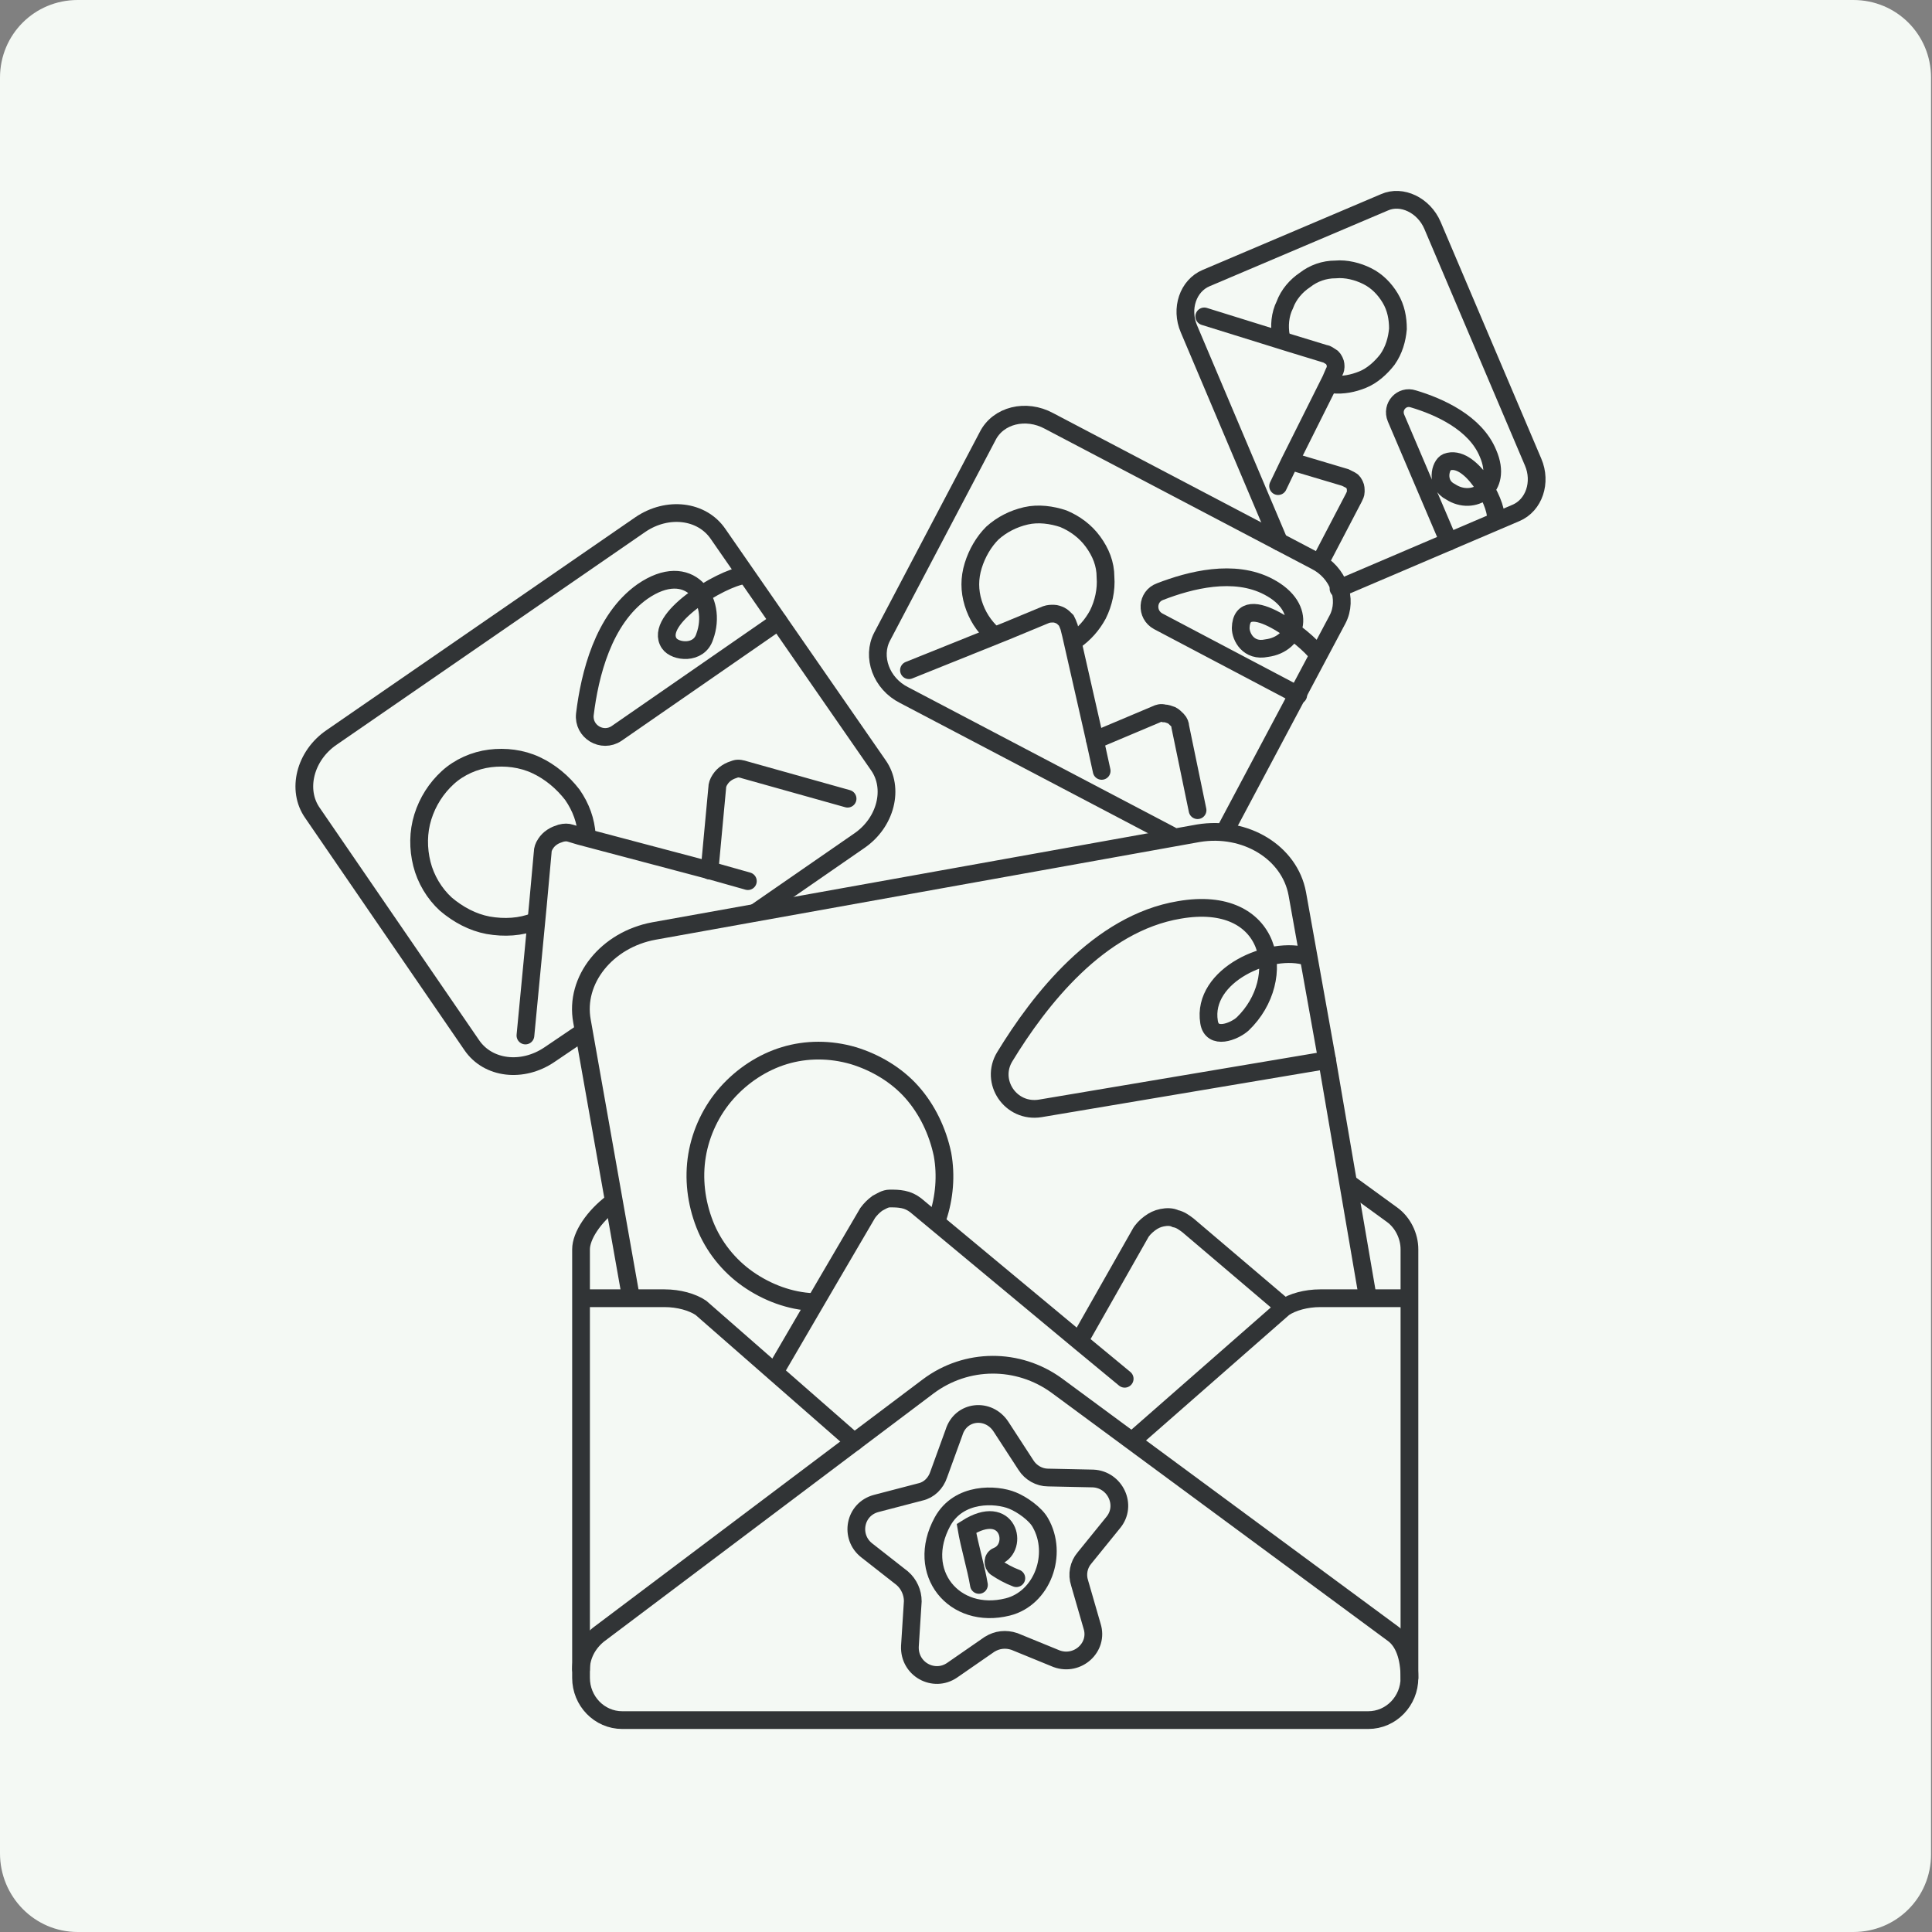
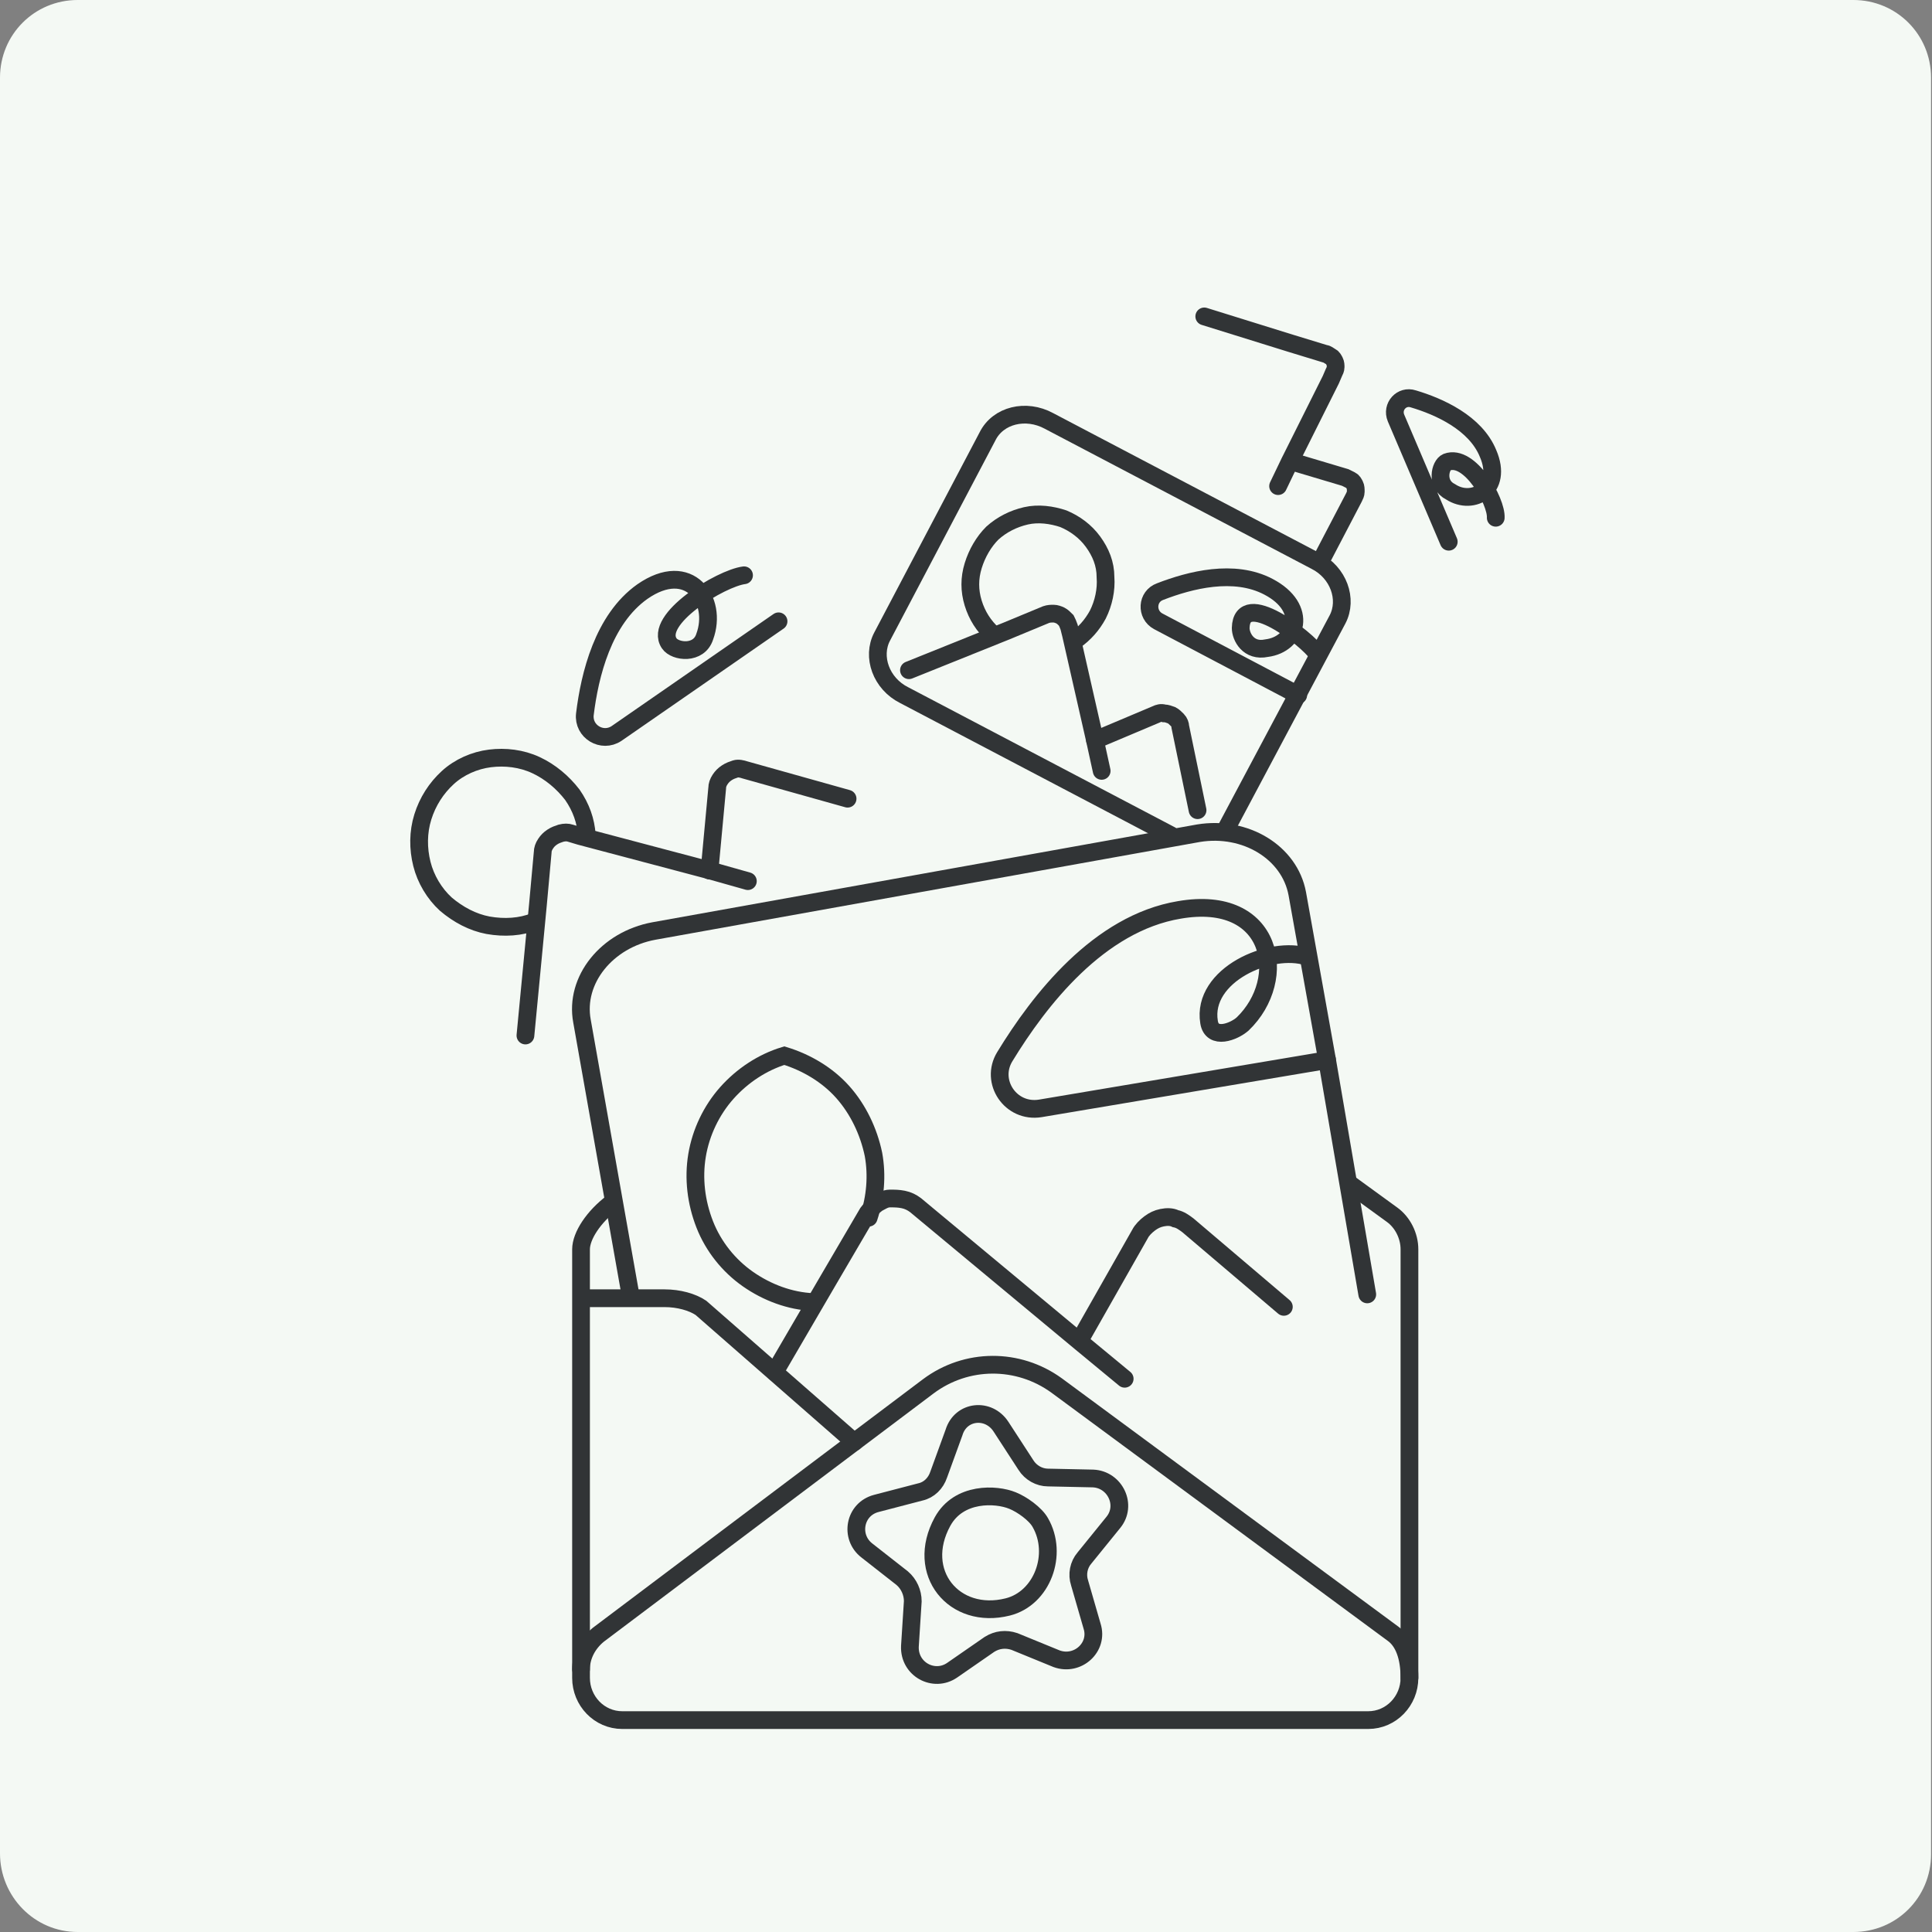
<svg xmlns="http://www.w3.org/2000/svg" version="1.1" id="Layer_1" x="0px" y="0px" viewBox="0 0 201.5 201.5" style="enable-background:new 0 0 201.5 201.5;" xml:space="preserve">
  <rect x="0" y="0" width="201.5" height="201.5" fill="#808080" stroke="none" />
  <style type="text/css">
	.st0{fill:#f4f9f4;}
	.st1{fill:none;stroke:#313436;stroke-width:1.85;stroke-linecap:round;stroke-miterlimit:10;}
</style>
  <path class="st0" d="M8.1,201.5h185.2c4.5,0,8.1-3.6,8.1-8.1V8.1c0-4.5-3.6-8.1-8.1-8.1H8.1C3.6,0,0,3.6,0,8.1v185.2  C0,197.8,3.6,201.5,8.1,201.5z" fill="#000000" />
  <g>
    <g>
      <g>
        <g>
          <g>
-             <path class="st1" d="M139.6,61.4l18.5-7.9c1.9-0.8,2.7-3.2,1.8-5.3l-10.5-24.7c-0.9-2.1-3.2-3.2-5-2.4L125.8,29       c-1.9,0.8-2.7,3.2-1.8,5.3l9.4,22.2" fill="#000000" />
            <path class="st1" d="M133.3,50.7l1.2-2.5l4.3-8.6l0.3-0.7c0.1-0.2,0.2-0.4,0.2-0.6s0-0.4-0.1-0.6s-0.2-0.4-0.4-0.5       c-0.2-0.1-0.4-0.3-0.6-0.3l-3.6-1.1l-9-2.8" fill="#000000" />
            <path class="st1" d="M134.6,48.1l5.7,1.7c0.2,0.1,0.4,0.2,0.6,0.3c0.2,0.1,0.3,0.3,0.4,0.5c0.1,0.2,0.1,0.4,0.1,0.7       c0,0.2-0.1,0.4-0.2,0.6l-3.5,6.7" fill="#000000" />
            <path class="st1" d="M156,54c0.1-1.7-2.7-6.7-5.1-5.8c-0.7,0.3-1.2,2.3,0.4,3.1c2.3,1.5,5.5-0.3,3.9-4       c-1.3-3.2-5.1-4.9-7.8-5.7c-1.2-0.4-2.3,0.8-1.8,2l5.5,12.9" fill="#000000" />
-             <path class="st1" d="M133.6,35.1c-0.2-1.1-0.1-2.3,0.4-3.3c0.4-1.1,1.2-2,2.1-2.6c0.9-0.7,2-1.1,3.2-1.1       c1.1-0.1,2.3,0.2,3.3,0.7s1.8,1.3,2.4,2.3c0.6,1,0.8,2.1,0.8,3.2c-0.1,1.1-0.4,2.2-1.1,3.2c-0.7,0.9-1.6,1.7-2.6,2.1       c-1,0.4-2,0.6-3.1,0.5" fill="#000000" />
          </g>
          <g>
            <path class="st1" d="M127.8,86.6l11.7-22c1.1-2.1,0.1-4.9-2.3-6.1l-27.8-14.6c-2.4-1.3-5.3-0.6-6.4,1.6L92,66.4       c-1.1,2.1-0.1,4.9,2.3,6.1l27.8,14.6" fill="#000000" />
            <path class="st1" d="M114.9,80.4l-0.7-3.2l-2.5-11l-0.2-0.8c-0.1-0.3-0.2-0.5-0.3-0.7c-0.2-0.2-0.4-0.4-0.6-0.5       s-0.5-0.2-0.7-0.2c-0.3,0-0.5,0-0.8,0.1l-4.1,1.7l-10.2,4.1" fill="#000000" />
            <path class="st1" d="M114.2,77.2l6.4-2.7c0.2-0.1,0.5-0.2,0.8-0.1c0.3,0,0.5,0.1,0.8,0.2c0.2,0.1,0.4,0.3,0.6,0.5       s0.3,0.5,0.3,0.7l1.8,8.7" fill="#000000" />
            <path class="st1" d="M137.4,68.2c-1.1-1.6-7.9-6.9-8-2.7c0,0.9,0.8,2.5,2.7,2.1c3.2-0.4,4.4-4.2,0.2-6.4       c-3.6-1.9-8.2-0.7-11.3,0.5c-1.4,0.5-1.5,2.4-0.2,3.1l14.6,7.7" fill="#000000" />
            <path class="st1" d="M103.6,66.2c-1-0.9-1.7-2-2.1-3.3c-0.4-1.3-0.4-2.6,0-3.9c0.4-1.3,1.1-2.5,2-3.4c1-0.9,2.2-1.5,3.5-1.8       s2.7-0.1,3.9,0.3c1.2,0.5,2.3,1.3,3.1,2.4c0.8,1.1,1.3,2.3,1.3,3.7c0.1,1.3-0.2,2.7-0.8,3.9c-0.6,1.1-1.4,2-2.4,2.7" fill="#000000" />
          </g>
          <g>
-             <path class="st1" d="M78.9,95.1l10.7-7.4c2.8-1.9,3.7-5.5,2-7.9L74.9,55.7c-1.7-2.5-5.3-2.9-8.1-1L34.6,76.9       c-2.8,1.9-3.7,5.5-2,7.9L49.2,109c1.7,2.5,5.3,2.9,8.1,1l3.4-2.3" fill="#000000" />
            <path class="st1" d="M78,91.9l-3.9-1.1l-13.6-3.6l-1-0.3c-0.3-0.1-0.6-0.1-1,0c-0.3,0.1-0.6,0.2-0.9,0.4s-0.5,0.4-0.7,0.7       c-0.2,0.3-0.3,0.6-0.3,0.9l-0.5,5.5L54.8,108" fill="#000000" />
            <path class="st1" d="M74,90.8l0.8-8.6c0-0.3,0.1-0.6,0.3-0.9c0.2-0.3,0.4-0.5,0.7-0.7c0.3-0.2,0.6-0.3,0.9-0.4s0.7,0,1,0.1       l10.7,3" fill="#000000" />
            <path class="st1" d="M77.6,60c-2.4,0.3-9.5,4.6-7.8,7.1c0.6,0.9,3.1,1.2,3.7-0.7c1.4-3.8-1.6-8.1-6.5-4.7       c-4.1,2.9-5.5,8.7-6,12.8c-0.2,1.8,1.8,3,3.3,2l16.9-11.7" fill="#000000" />
            <path class="st1" d="M55.8,96.1c-1.5,0.6-3.2,0.7-4.9,0.4c-1.6-0.3-3.1-1.1-4.4-2.2c-1.2-1.1-2.1-2.6-2.5-4.2s-0.4-3.3,0.1-4.9       s1.4-3,2.6-4.1c1.2-1.1,2.8-1.8,4.4-2c1.6-0.2,3.3,0,4.8,0.7s2.8,1.8,3.8,3.1c0.9,1.3,1.4,2.7,1.5,4.2" fill="#000000" />
          </g>
          <g>
            <g>
              <path class="st1" d="M140.8,123.5l4.4,3.2c1.1,0.8,1.8,2.2,1.8,3.6V175c0,2.4-1.9,4.4-4.3,4.4H64.9c-2.4,0-4.3-2-4.3-4.4        v-44.7c0-1.4,1.3-3.4,3.3-4.9" fill="#000000" />
              <g>
                <g>
                  <g>
                    <path class="st1" d="M138.4,110.5l-3.1-17.3c-0.8-4.3-5.4-7.1-10.3-6.3L68.2,97.1c-4.9,0.9-8.3,5.1-7.5,9.4l5.1,28.8" fill="#000000" />
                    <path class="st1" d="M142.6,135l-4.2-24.5" fill="#000000" />
                    <path class="st1" d="M117.3,143.8l-4.6-3.8l-16-13.3l-1.2-1c-0.4-0.3-0.8-0.5-1.3-0.6s-0.9-0.1-1.4-0.1s-0.9,0.3-1.3,0.5           c-0.4,0.3-0.7,0.6-1,1l-4.1,7l-5.6,9.6" fill="#000000" />
                    <path class="st1" d="M112.6,139.8l6.3-11.1c0.2-0.4,0.6-0.8,1-1.1c0.4-0.3,0.8-0.5,1.3-0.6s1-0.1,1.4,0.1           c0.5,0.1,0.9,0.4,1.3,0.7l10,8.5" fill="#000000" />
-                     <path class="st1" d="M84.8,135.8c-2.4-0.1-4.8-1-6.8-2.4c-2-1.4-3.6-3.4-4.5-5.7c-0.9-2.3-1.2-4.8-0.8-7.2           c0.4-2.4,1.5-4.7,3.1-6.5s3.7-3.2,6-3.9c2.3-0.7,4.8-0.7,7.2,0c2.3,0.7,4.5,2,6.1,3.8s2.7,4.1,3.2,6.5           c0.4,2.2,0.2,4.5-0.5,6.6" fill="#000000" />
+                     <path class="st1" d="M84.8,135.8c-2.4-0.1-4.8-1-6.8-2.4c-2-1.4-3.6-3.4-4.5-5.7c-0.9-2.3-1.2-4.8-0.8-7.2           c0.4-2.4,1.5-4.7,3.1-6.5s3.7-3.2,6-3.9c2.3,0.7,4.5,2,6.1,3.8s2.7,4.1,3.2,6.5           c0.4,2.2,0.2,4.5-0.5,6.6" fill="#000000" />
                  </g>
                </g>
              </g>
              <g>
                <path class="st1" d="M60.7,135.4h8.6c1.5,0,2.9,0.4,3.8,1l16,14" fill="#000000" />
-                 <path class="st1" d="M146.3,135.4h-8.6c-1.5,0-2.9,0.4-3.8,1l-15.4,13.5" fill="#000000" />
                <path class="st1" d="M60.6,174.1c0-1.4,0.7-2.7,1.8-3.6l34.4-25.9c4-3,9.4-3,13.4-0.1l35.1,25.9c1.1,0.8,1.7,2.4,1.7,4.6" fill="#000000" />
              </g>
            </g>
          </g>
        </g>
        <g>
          <g>
            <path class="st1" d="M104.4,148.8l2.6,4c0.5,0.8,1.4,1.3,2.3,1.3l4.7,0.1c2.3,0.1,3.6,2.8,2.1,4.6l-3,3.7       c-0.6,0.7-0.8,1.7-0.5,2.6l1.3,4.5c0.7,2.2-1.5,4.2-3.7,3.4l-4.4-1.8c-0.9-0.3-1.8-0.2-2.6,0.3l-3.9,2.7       c-1.9,1.3-4.5-0.1-4.4-2.5l0.3-4.7c0-0.9-0.4-1.8-1.1-2.4l-3.7-2.9c-1.8-1.4-1.3-4.3,1-4.9l4.6-1.2c0.9-0.2,1.6-0.9,1.9-1.8       l1.6-4.4C100.2,147.1,103.1,146.8,104.4,148.8z" fill="#000000" />
          </g>
          <g>
            <g>
              <g>
-                 <path class="st1" d="M102.1,165.3c-0.3-1.8-1-4.1-1.3-5.9c4.4-2.8,5.5,2,3.2,2.9c-0.5,0.2-0.5,0.9-0.1,1.2         c0.6,0.4,1.3,0.8,2.1,1.1" fill="#000000" />
                <path class="st1" d="M98.3,158.7c-2.9,5.3,1.2,10.3,6.8,8.9c3.6-0.9,5.3-5.5,3.4-8.8c-0.5-0.9-1.9-1.9-2.9-2.3         C103.9,155.8,100,155.6,98.3,158.7z" fill="#000000" />
              </g>
            </g>
          </g>
        </g>
      </g>
    </g>
    <path class="st1" d="M136.4,99.8c-3.9-1.3-11.1,1.9-10.3,6.8c0.3,1.9,2.6,1,3.5,0.2c4.9-4.7,3.2-13.6-6.6-11.9   c-8.4,1.4-14.6,9.4-18.2,15.3c-1.6,2.6,0.6,5.9,3.7,5.4l29.7-5" fill="#000000" />
  </g>
</svg>